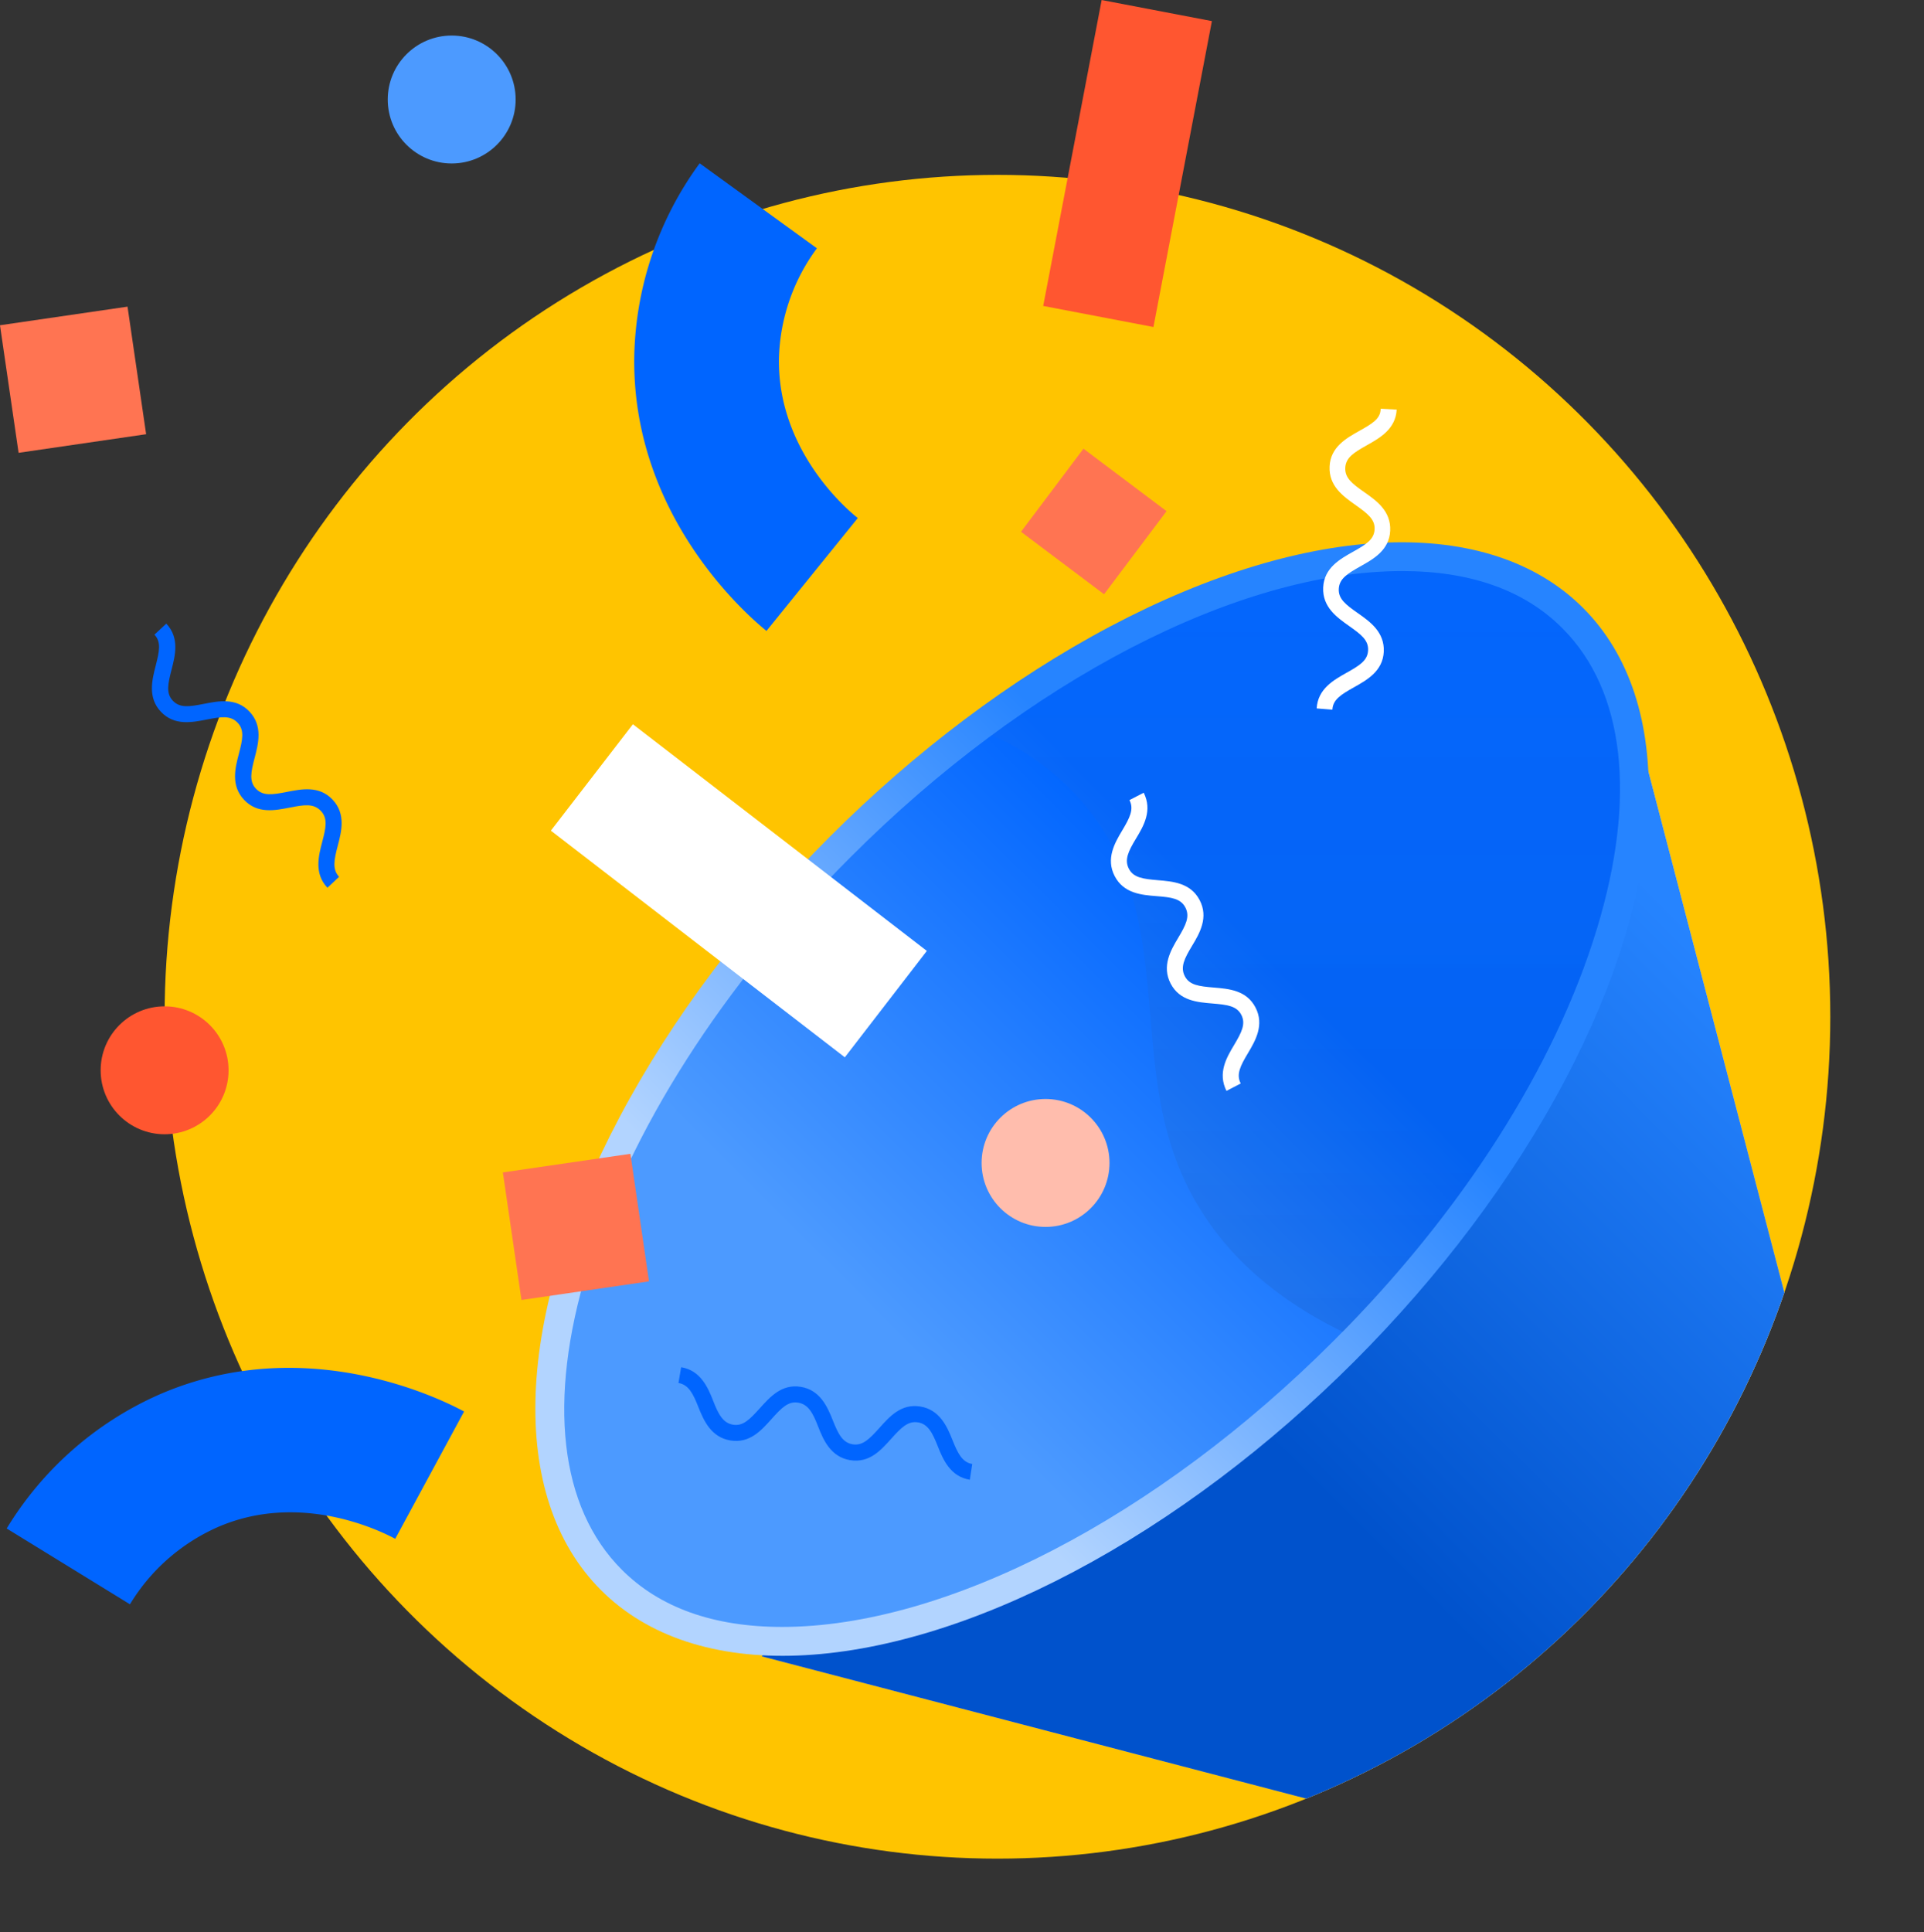
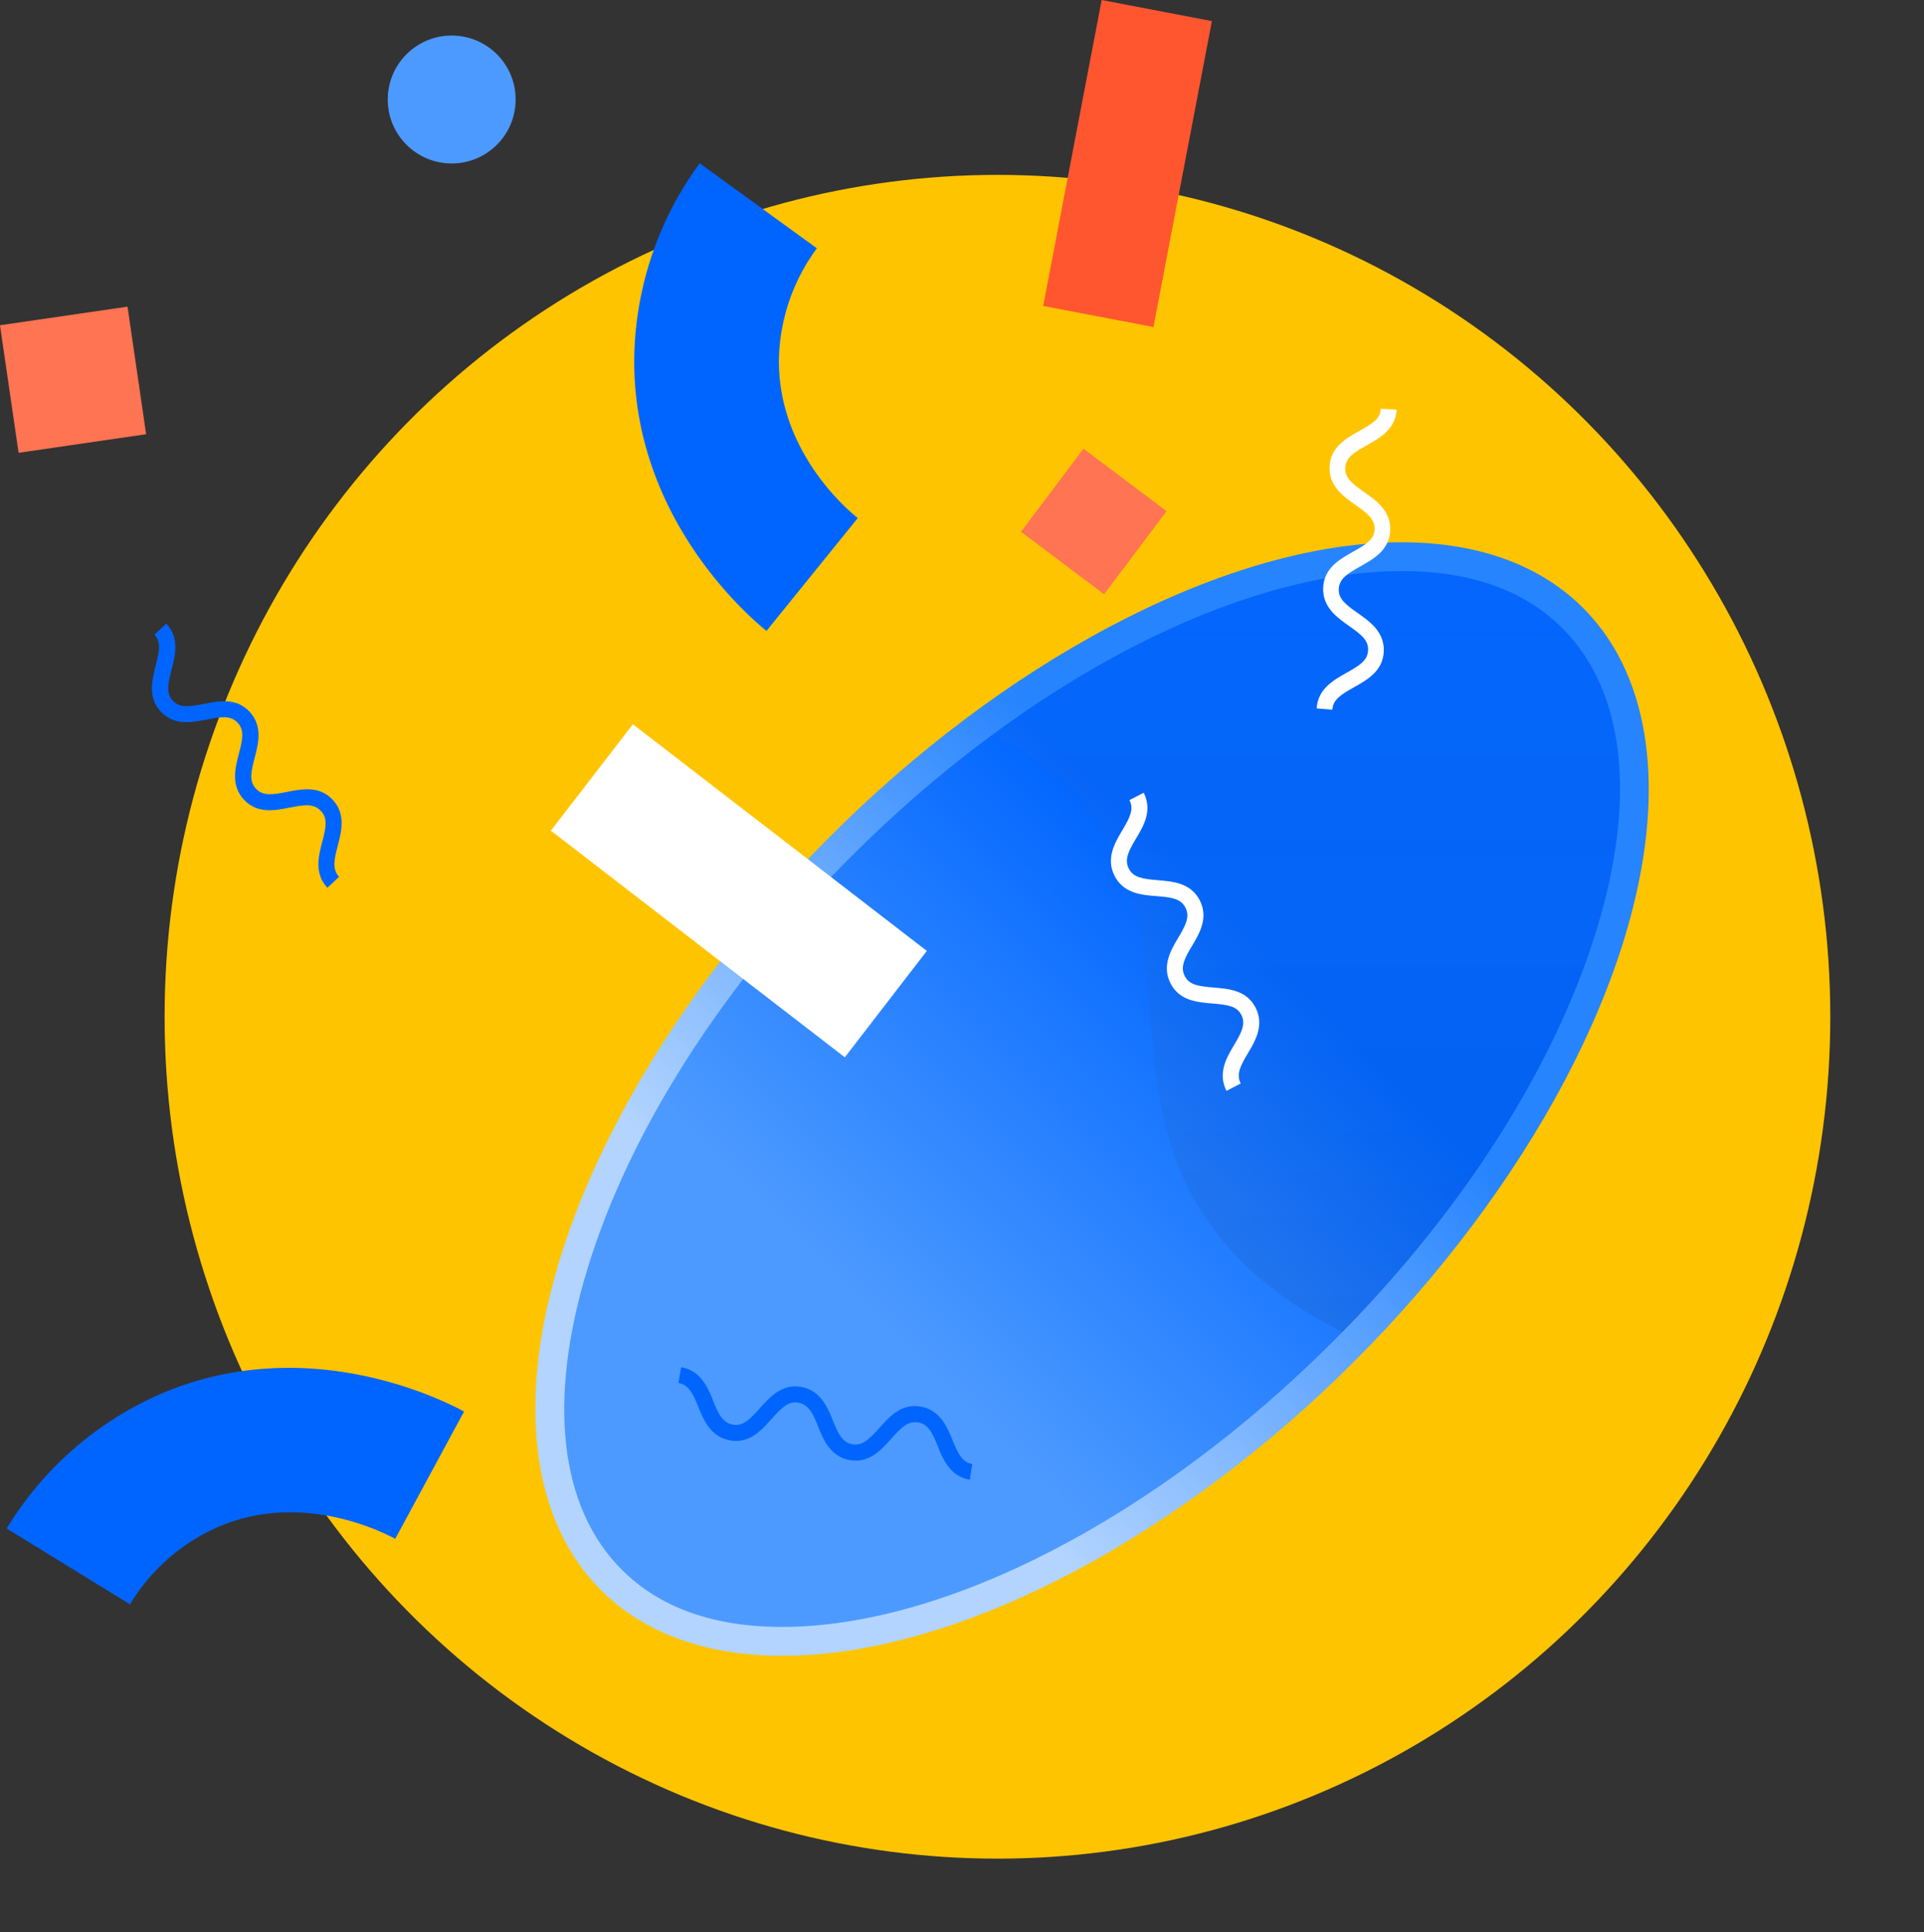
<svg xmlns="http://www.w3.org/2000/svg" viewBox="0 0 216 216.88">
  <rect x="0" y="0" width="216" height="216.88" fill="#333333" stroke="none" />
  <defs>
    <style>.cls-1{fill:#ffc400;}.cls-2{fill:url(#linear-gradient);}.cls-3{clip-path:url(#clip-path);}.cls-4{fill:url(#linear-gradient-2);}.cls-5{fill:url(#linear-gradient-3);}.cls-6{clip-path:url(#clip-path-2);}.cls-7{fill:url(#linear-gradient-5);}.cls-8{opacity:0.1;fill:url(#linear-gradient-6);}.cls-9{fill:#0065ff;}.cls-10{fill:#fff;}.cls-11{fill:#ff5630;}.cls-12{fill:#ffbdad;}.cls-13{fill:#ff7452;}.cls-14{fill:#4c9aff;}</style>
    <linearGradient id="linear-gradient" x1="67.48" y1="178.48" x2="177.73" y2="68.23" gradientTransform="translate(123.14 -50.56) rotate(45)" gradientUnits="userSpaceOnUse">
      <stop offset="0.13" stop-color="#b2d4ff" />
      <stop offset="0.25" stop-color="#b2d4ff" />
      <stop offset="0.67" stop-color="#2684ff" />
    </linearGradient>
    <clipPath id="clip-path">
      <ellipse class="cls-1" cx="111.98" cy="114.13" rx="93.5" ry="94.5" />
    </clipPath>
    <linearGradient id="linear-gradient-2" x1="124.16" y1="224.57" x2="223.69" y2="125.04" gradientUnits="userSpaceOnUse">
      <stop offset="0.44" stop-color="#b3bac5" />
      <stop offset="1" stop-color="#dfe1e5" />
    </linearGradient>
    <linearGradient id="linear-gradient-3" x1="94.52" y1="250.22" x2="249.33" y2="95.4" gradientUnits="userSpaceOnUse">
      <stop offset="0.44" stop-color="#0052cc" />
      <stop offset="0.78" stop-color="#2684ff" />
    </linearGradient>
    <clipPath id="clip-path-2">
      <ellipse id="_Clipping_Path_" data-name="&lt;Clipping Path&gt;" class="cls-2" cx="122.6" cy="123.36" rx="77.96" ry="41.64" transform="translate(-51.32 122.83) rotate(-45)" />
    </clipPath>
    <linearGradient id="linear-gradient-5" x1="69.77" y1="176.19" x2="175.43" y2="70.53" gradientUnits="userSpaceOnUse">
      <stop offset="0" stop-color="#4c9aff" />
      <stop offset="0.27" stop-color="#4c9aff" />
      <stop offset="0.67" stop-color="#0065ff" />
    </linearGradient>
    <linearGradient id="linear-gradient-6" x1="146.6" y1="150.33" x2="146.6" y2="31.26" gradientUnits="userSpaceOnUse">
      <stop offset="0" stop-color="#091e42" />
      <stop offset="1" stop-color="#b3bac5" stop-opacity="0" />
    </linearGradient>
  </defs>
  <title>celebration-v2</title>
  <g id="Layer_2" data-name="Layer 2">
    <g id="Layer_1-2" data-name="Layer 1">
      <ellipse class="cls-1" cx="111.98" cy="114.13" rx="93.5" ry="94.5" />
      <g class="cls-3">
-         <path class="cls-4" d="M211,186v0L185,86.39,85.51,185.92l99.53,26h0l19.22,5a11.7,11.7,0,0,0,11.7-11.7Z" />
-         <path class="cls-5" d="M213.89,197.1,211,186v0L185,86.39,85.51,185.92l99.53,26h0l11.13,2.9A18.17,18.17,0,0,0,213.89,197.1Z" />
        <ellipse id="_Clipping_Path_2" data-name="&lt;Clipping Path&gt;" class="cls-2" cx="122.6" cy="123.36" rx="77.96" ry="41.64" transform="translate(-51.32 122.83) rotate(-45)" />
        <g class="cls-6">
          <path id="_Path_" data-name="&lt;Path&gt;" class="cls-7" d="M87.8,182.62c-7.69,0-13.76-2.17-18-6.43-7-7-8.34-19-3.86-33.73,4.7-15.47,15.19-31.9,29.55-46.25C115.27,76.4,139,64.1,157.41,64.1c7.69,0,13.76,2.16,18,6.43,7,7,8.35,19,3.87,33.72-4.7,15.47-15.19,31.9-29.55,46.25C129.94,170.31,106.2,182.62,87.8,182.62Z" />
          <path class="cls-8" d="M179.3,104.25c4.48-14.77,3.11-26.75-3.87-33.72-4.26-4.27-10.33-6.43-18-6.43-13.68,0-30.32,6.8-46.09,18.44A28.67,28.67,0,0,1,120.58,89c7.09,7.46,7.84,16.42,8.57,25.1.67,7.88,1.3,15.32,6.28,22.7,3.52,5.21,8.67,9.46,15.33,12.7C164.59,135.36,174.71,119.36,179.3,104.25Z" />
        </g>
      </g>
      <path class="cls-9" d="M14.59,180.08.75,171.57a38,38,0,0,1,17.05-15c16.23-7.11,31.42.31,34.3,1.87l-7.73,14.29c-1.72-.93-10.75-5.35-20-1.28A21.81,21.81,0,0,0,14.59,180.08Z" />
      <path class="cls-9" d="M86.05,70.82c-2.54-2.06-15.21-13.27-14.84-31a37.92,37.92,0,0,1,7.34-21.49l13.16,9.54a21.73,21.73,0,0,0-4.26,12.28c-.21,10.16,7.33,16.81,8.85,18Z" />
      <rect class="cls-10" x="75.41" y="79.16" width="15.08" height="41.67" transform="translate(-46.89 104.63) rotate(-52.37)" />
-       <circle class="cls-11" cx="18.48" cy="120.14" r="7.18" />
-       <circle class="cls-12" cx="117.38" cy="130.54" r="7.18" />
      <path class="cls-9" d="M36.76,99.65c-1.51-1.59-1-3.58-.58-5.17S36.82,91.83,36,91s-1.83-.67-3.47-.35-3.62.73-5.13-.87-1-3.58-.58-5.18.64-2.65-.15-3.48-1.83-.67-3.47-.35-3.62.72-5.13-.87-1-3.58-.59-5.18.64-2.65-.14-3.48L18.67,70c1.51,1.6,1,3.58.59,5.17s-.64,2.66.15,3.49,1.83.67,3.47.35,3.62-.73,5.13.87,1,3.58.58,5.18-.64,2.65.15,3.48,1.83.67,3.47.35,3.62-.73,5.13.87,1,3.58.58,5.17-.63,2.66.15,3.49Z" />
      <path class="cls-10" d="M137.69,122.45c-1-2,0-3.72.85-5.14s1.34-2.38.82-3.39-1.58-1.14-3.25-1.28-3.68-.29-4.69-2.24,0-3.71.85-5.13,1.34-2.38.81-3.4-1.58-1.15-3.25-1.28-3.68-.3-4.69-2.25,0-3.71.85-5.13,1.34-2.38.81-3.4l1.6-.83c1,2,0,3.72-.86,5.14s-1.33,2.38-.81,3.39,1.58,1.15,3.25,1.29,3.68.29,4.7,2.24,0,3.72-.86,5.14-1.33,2.38-.81,3.39,1.58,1.14,3.25,1.28,3.68.29,4.69,2.24,0,3.71-.85,5.13-1.34,2.38-.81,3.4Z" />
      <rect class="cls-13" x="0.97" y="35.39" width="14.47" height="14.47" transform="translate(-6.07 1.63) rotate(-8.3)" />
-       <rect class="cls-13" x="57.43" y="130.48" width="14.47" height="14.47" transform="translate(-19.21 10.78) rotate(-8.3)" />
      <rect class="cls-13" x="116.95" y="52.71" width="11.67" height="11.67" transform="translate(59.84 -62.05) rotate(36.94)" />
      <circle class="cls-14" cx="50.71" cy="11.17" r="7.18" />
      <path class="cls-9" d="M108.88,166.1c-2.17-.35-3-2.24-3.6-3.76s-1.1-2.5-2.22-2.68-1.87.57-3,1.83-2.45,2.77-4.62,2.41-3-2.25-3.59-3.77-1.1-2.49-2.23-2.68-1.87.57-3,1.83-2.45,2.77-4.62,2.41-3-2.24-3.6-3.76-1.1-2.5-2.23-2.69l.3-1.77c2.16.35,3,2.24,3.59,3.76s1.11,2.5,2.23,2.69,1.87-.58,3-1.83,2.44-2.77,4.61-2.42,3,2.25,3.6,3.77,1.1,2.5,2.22,2.68,1.87-.57,3-1.83,2.44-2.77,4.61-2.41,3,2.25,3.6,3.76,1.1,2.5,2.22,2.69Z" />
      <rect class="cls-11" x="109.1" y="12.05" width="34.96" height="12.6" transform="translate(84.8 139.24) rotate(-79.18)" />
      <path class="cls-10" d="M147.82,79.52c.12-2.19,1.91-3.19,3.35-4s2.36-1.36,2.42-2.51-.77-1.78-2.14-2.75-3-2.12-2.9-4.32,1.9-3.19,3.34-4,2.36-1.36,2.43-2.5-.78-1.79-2.15-2.76-3-2.12-2.9-4.32,1.91-3.19,3.35-4S155,47,155,45.88l1.8.1c-.12,2.19-1.91,3.19-3.35,4s-2.36,1.37-2.42,2.52.77,1.79,2.14,2.75,3,2.12,2.9,4.32-1.9,3.19-3.34,4-2.36,1.37-2.43,2.51.78,1.79,2.15,2.75,3,2.13,2.9,4.32-1.91,3.19-3.35,4-2.36,1.37-2.42,2.51Z" />
    </g>
  </g>
</svg>